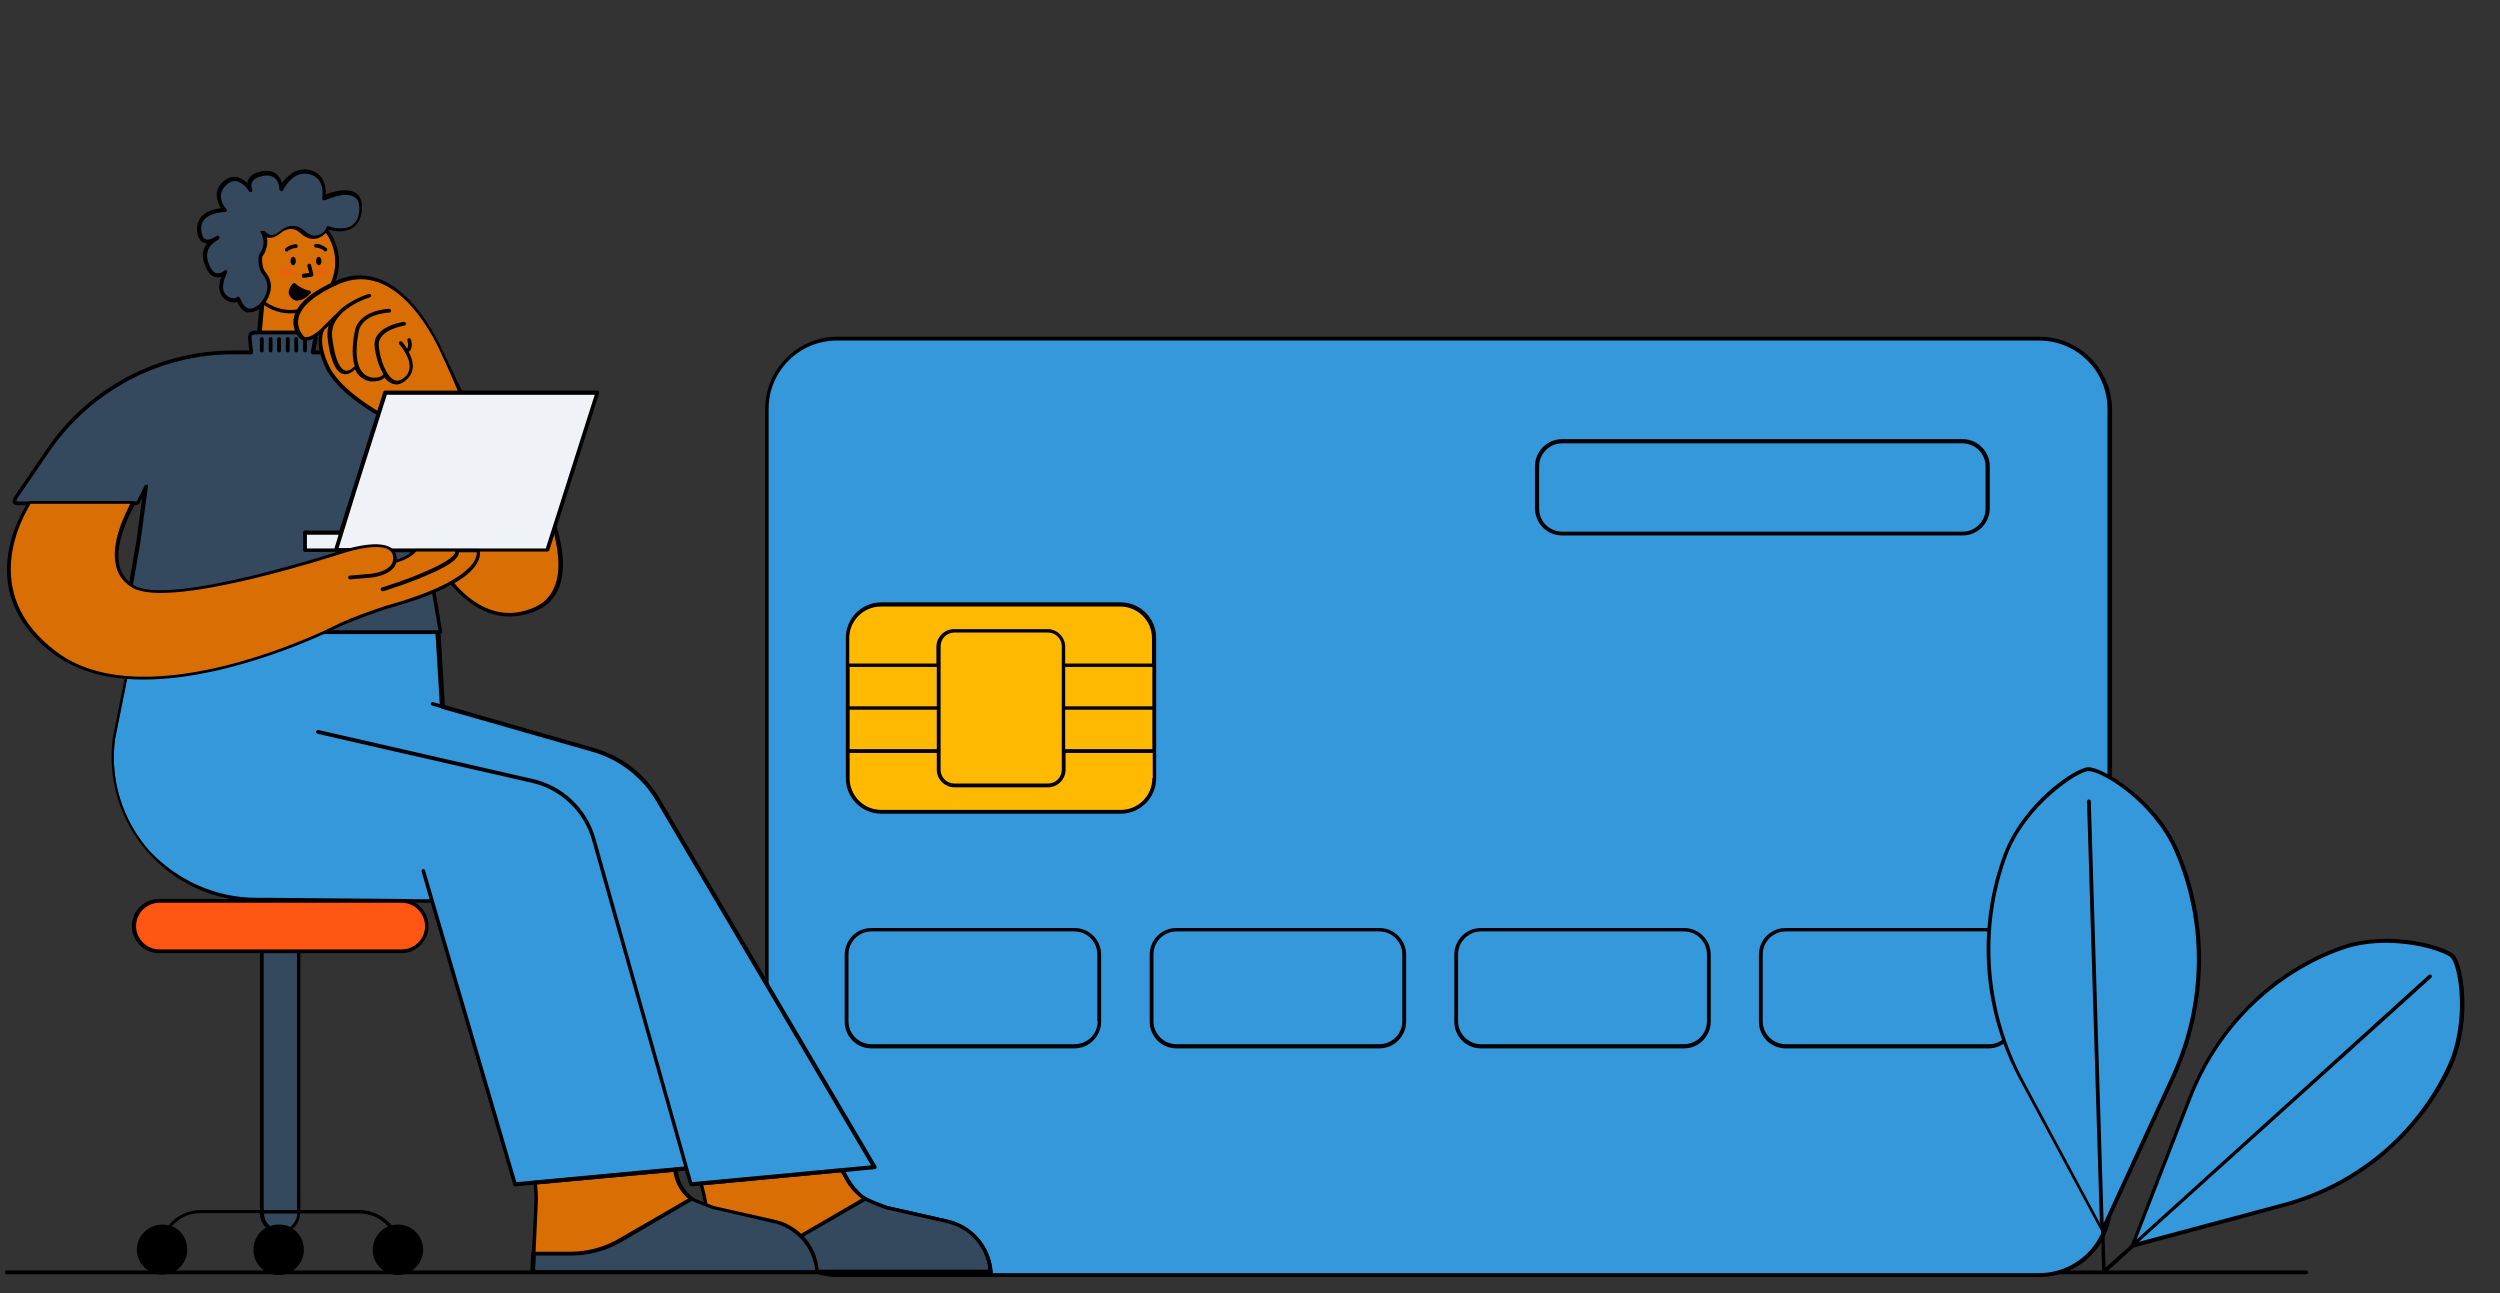
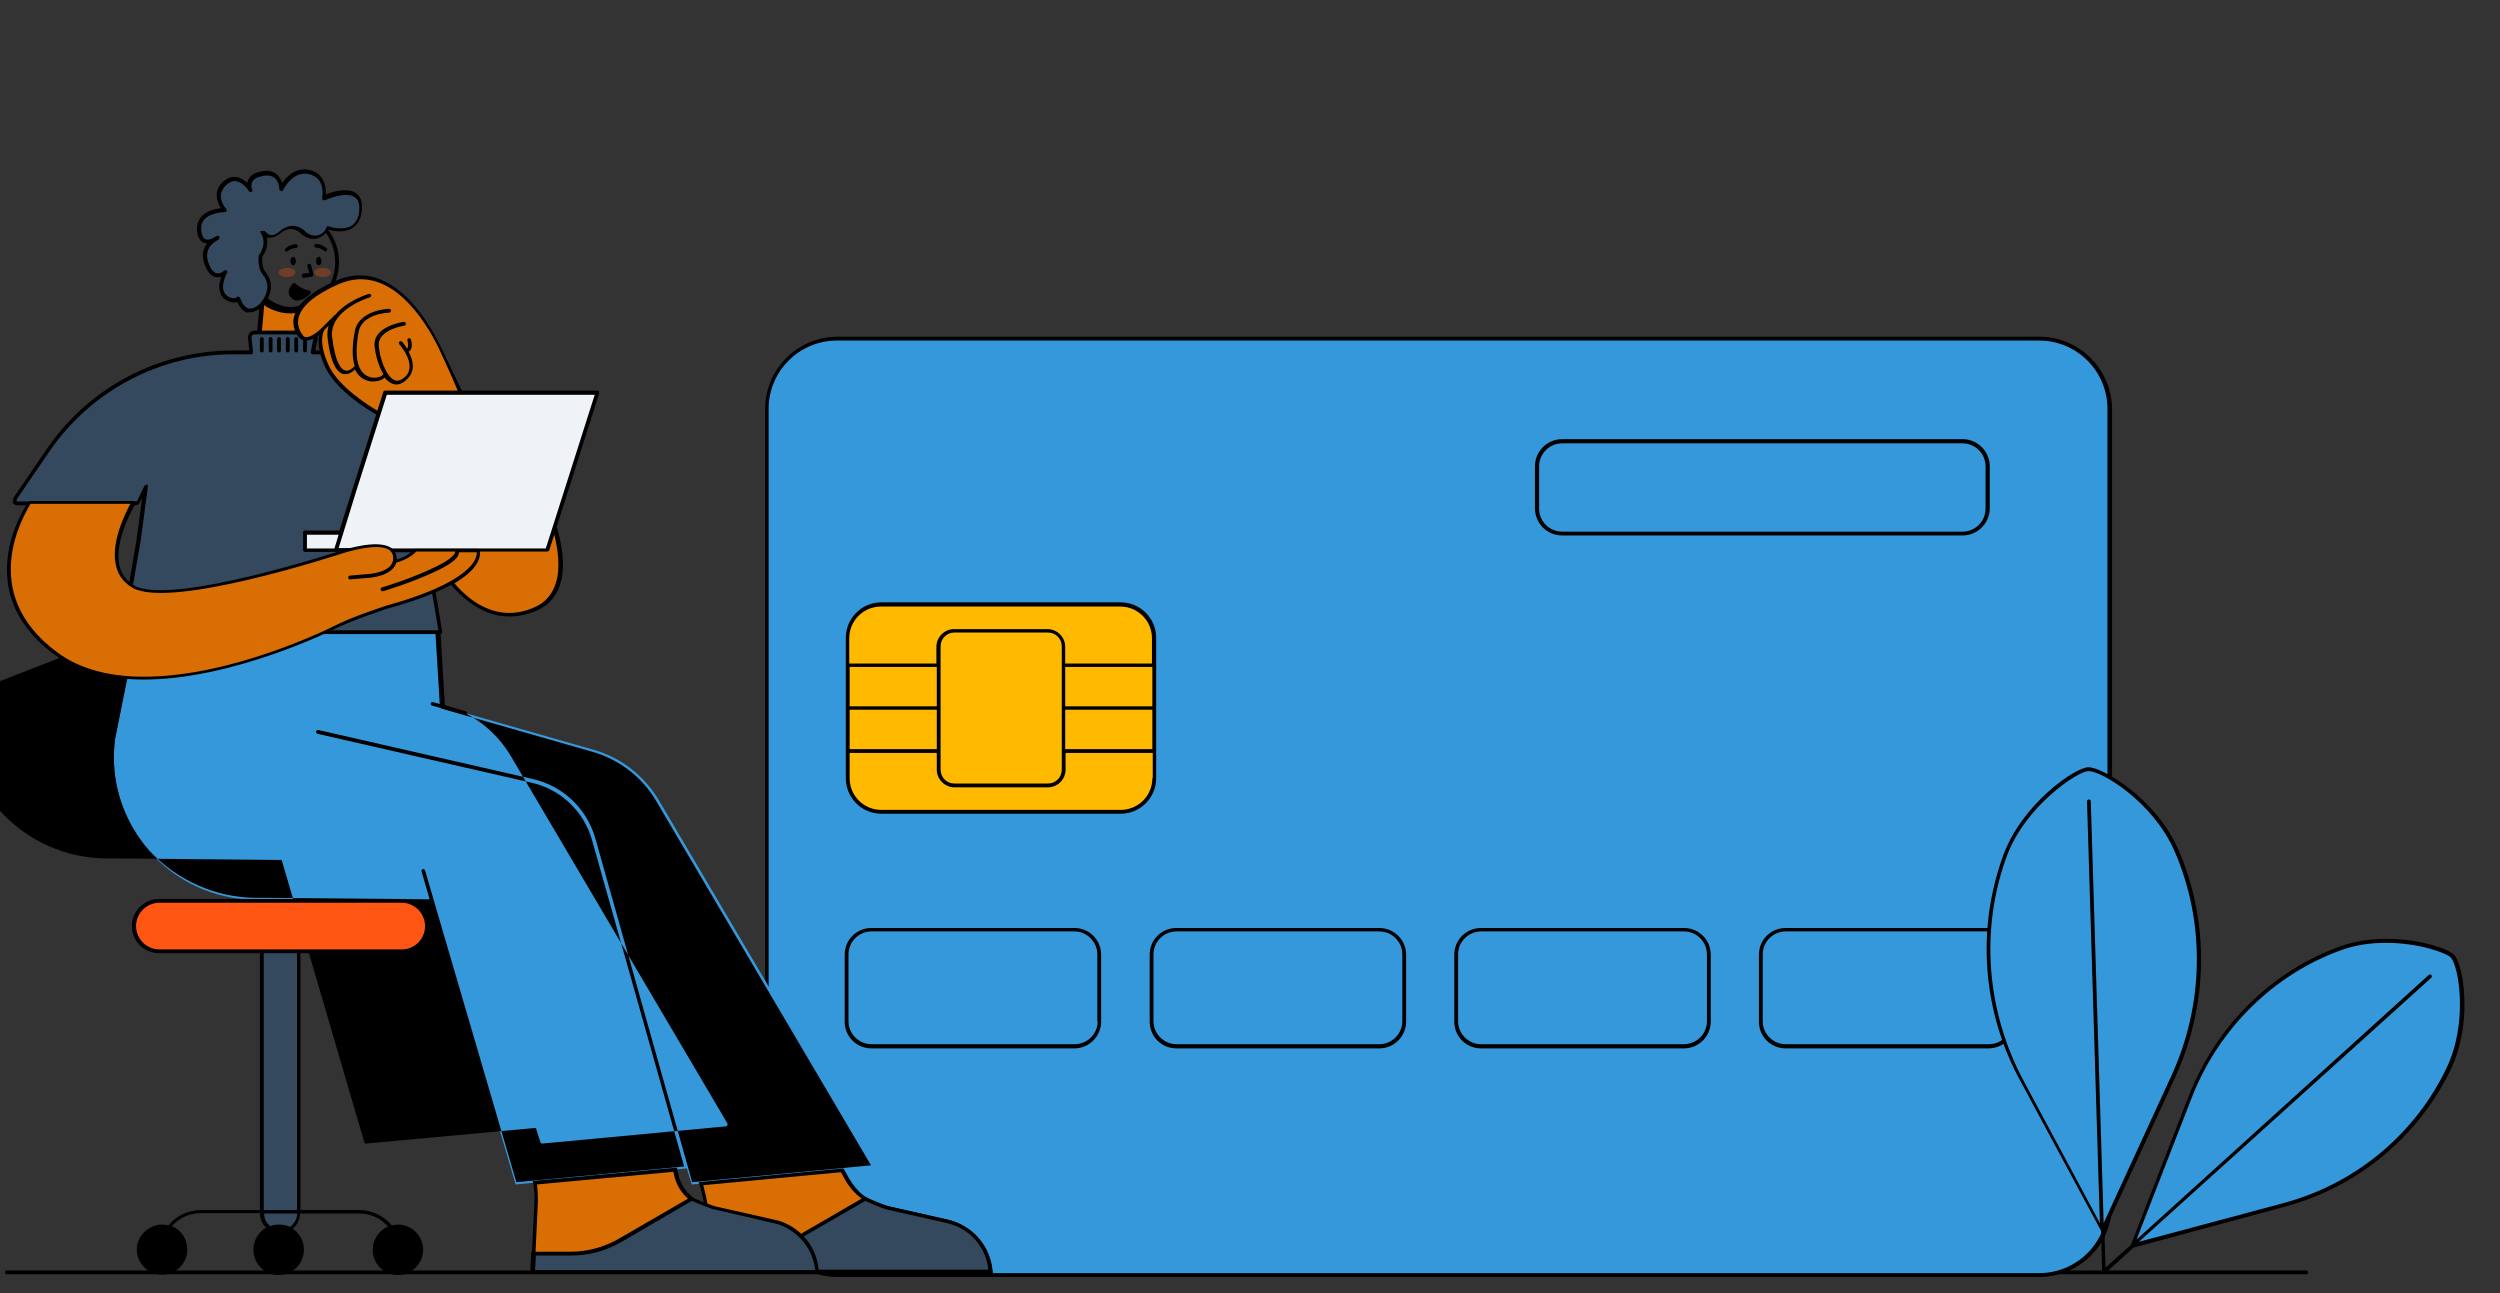
<svg xmlns="http://www.w3.org/2000/svg" version="1.1" id="Layer_1" x="0px" y="0px" viewBox="0 0 654.1 338.3" style="enable-background:new 0 0 654.1 338.3;" xml:space="preserve">
  <rect x="0" y="0" width="654.1" height="338.3" fill="#333333" stroke="none" />
  <style type="text/css">
	.st0{fill-rule:evenodd;clip-rule:evenodd;}
	.st1{fill-rule:evenodd;clip-rule:evenodd;fill:#3498DB;}
	.st2{fill-rule:evenodd;clip-rule:evenodd;fill:#FFBA00;}
	.st3{fill-rule:evenodd;clip-rule:evenodd;fill:#D96E05;}
	.st4{fill-rule:evenodd;clip-rule:evenodd;fill:#34495E;}
	.st5{fill-rule:evenodd;clip-rule:evenodd;fill:#FF5613;}
	.st6{opacity:0.3;fill-rule:evenodd;clip-rule:evenodd;fill:#FF5613;enable-background:new    ;}
	.st7{fill-rule:evenodd;clip-rule:evenodd;fill:#EFF2F7;}
</style>
  <g id="Master_x2F_Scenes_x2F_Payment">
    <path id="Floor" class="st0" d="M603.4,333.4H1.8c-0.3,0-0.5-0.2-0.5-0.5s0.2-0.5,0.5-0.5h601.6c0.3,0,0.5,0.2,0.5,0.5   S603.7,333.4,603.4,333.4" />
    <g id="Payment" transform="translate(281, 228) scale(1 1)">
      <g id="Payment_x2F_Credit_Card">
        <g id="Credit-Card" transform="translate(100, 115)">
          <path class="st1" d="M152.6-9.4h-314.5c-10.2,0-18.4-8.2-18.4-18.4v-208.2c0-10.2,8.2-18.4,18.4-18.4h314.5      c10.2,0,18.4,8.2,18.4,18.4v208.2C171-17.6,162.7-9.4,152.6-9.4" />
          <path id="Fill-3" class="st2" d="M-87.8-130.6h-62.6c-4.9,0-8.8-3.9-8.8-8.8v-36.7c0-4.9,3.9-8.8,8.8-8.8h62.6      c4.9,0,8.8,3.9,8.8,8.8v36.7C-79-134.5-83-130.6-87.8-130.6" />
          <path id="Fill-5" class="st0" d="M-79.5-169.4h-22.8v-4.4c0-2.5-2.1-4.6-4.6-4.6h-24.5c-2.5,0-4.6,2.1-4.6,4.6v4.4h-22.8v-6.6      c0-4.6,3.7-8.3,8.3-8.3h62.6c4.6,0,8.3,3.7,8.3,8.3V-169.4z M-102.3-158.2h22.8v-10.3h-22.8V-158.2z M-102.3-147h22.8v-10.3      h-22.8V-147z M-134.9-141.6v-32.3c0-2,1.6-3.6,3.6-3.6h24.5c2,0,3.6,1.6,3.6,3.6v32.3c0,2-1.6,3.6-3.6,3.6h-24.5      C-133.3-138-134.9-139.6-134.9-141.6L-134.9-141.6z M-79.5-139.4c0,4.6-3.7,8.3-8.3,8.3h-62.6c-4.6,0-8.3-3.7-8.3-8.3v-6.6h22.8      v4.4c0,2.5,2.1,4.6,4.6,4.6h24.5c2.5,0,4.6-2.1,4.6-4.6v-4.4h22.8V-139.4z M-158.7-147h22.8v-10.3h-22.8V-147z M-158.7-158.2      h22.8v-10.3h-22.8V-158.2z M-78.5-176.1c0-5.2-4.2-9.3-9.3-9.3h-62.6c-5.2,0-9.3,4.2-9.3,9.3v36.7c0,5.2,4.2,9.3,9.3,9.3h62.6      c5.2,0,9.3-4.2,9.3-9.3V-176.1z M145.4-75.8c0,3.3-2.7,6-6,6H86.2c-3.3,0-6-2.7-6-6v-17.5c0-3.3,2.7-6,6-6h53.1c3.3,0,6,2.7,6,6      V-75.8z M139.3-100.2H86.2c-3.9,0-7,3.1-7,7v17.5c0,3.9,3.1,7,7,7h53.1c3.9,0,7-3.2,7-7v-17.5      C146.4-97.1,143.2-100.2,139.3-100.2L139.3-100.2z M65.6-75.8c0,3.3-2.7,6-6,6H6.5c-3.3,0-6-2.7-6-6v-17.5c0-3.3,2.7-6,6-6h53.1      c3.3,0,6,2.7,6,6V-75.8z M59.6-100.2H6.5c-3.9,0-7,3.1-7,7v17.5c0,3.9,3.1,7,7,7h53.1c3.9,0,7-3.2,7-7v-17.5      C66.6-97.1,63.5-100.2,59.6-100.2L59.6-100.2z M-14.1-75.8c0,3.3-2.7,6-6,6h-53.1c-3.3,0-6-2.7-6-6v-17.5c0-3.3,2.7-6,6-6h53.1      c3.3,0,6,2.7,6,6V-75.8z M-20.1-100.2h-53.1c-3.9,0-7,3.1-7,7v17.5c0,3.9,3.1,7,7,7h53.1c3.9,0,7-3.2,7-7v-17.5      C-13.1-97.1-16.3-100.2-20.1-100.2L-20.1-100.2z M-93.8-75.8c0,3.3-2.7,6-6,6H-153c-3.3,0-6-2.7-6-6v-17.5c0-3.3,2.7-6,6-6h53.1      c3.3,0,6,2.7,6,6V-75.8z M-99.9-100.2H-153c-3.9,0-7,3.1-7,7v17.5c0,3.9,3.1,7,7,7h53.1c3.9,0,7-3.2,7-7v-17.5      C-92.9-97.1-96-100.2-99.9-100.2L-99.9-100.2z M21.7-221c0-3.3,2.7-6,6-6h104.8c3.3,0,6,2.7,6,6v11.1c0,3.3-2.7,6-6,6H27.7      c-3.3,0-6-2.7-6-6V-221z M27.7-202.9h104.8c3.9,0,7.1-3.2,7.1-7.1V-221c0-3.9-3.2-7.1-7.1-7.1H27.7c-3.9,0-7.1,3.2-7.1,7.1v11.1      C20.7-206,23.8-202.9,27.7-202.9L27.7-202.9z M170.4-27.8c0,9.9-8,17.9-17.9,17.9h-314.5c-9.9,0-17.9-8-17.9-17.9v-208.2      c0-9.9,8-17.9,17.9-17.9h314.5c9.9,0,17.9,8,17.9,17.9V-27.8z M152.6-254.9h-314.5c-10.4,0-18.9,8.5-18.9,18.9v208.2      c0,10.4,8.5,18.9,18.9,18.9h314.5c10.5,0,19-8.5,19-18.9v-208.2C171.5-246.4,163-254.9,152.6-254.9L152.6-254.9z" />
        </g>
      </g>
    </g>
    <g id="Plant" transform="translate(725.5, 404.5) scale(-1, 1) translate(-725.5, -404.5) translate(584, 220) scale(0.99 1.003)">
      <g id="Plant_x2F_Small_Leaves">
        <g id="Small-Leaves" transform="translate(41, 235.001)">
          <path id="Fill-1" class="st1" d="M216.2-207c-12.8-4.6-27.7,0.1-29.5,2.2c-2.2,2.4-4.8,17.4,1.2,29.6      c8.6,17.5,24.5,30.2,43.3,35.3l40.2,10.7L256.1-168C249-186.1,234.5-200.5,216.2-207 M304.9-231.2c-5-13.5-18.9-22.4-21.9-22.5      c-3.5-0.1-17.4,7.9-23.3,21.1c-8.4,18.9-7.9,40.6,0.9,59.3l18.7,40l21.1-38.8C310.2-190.2,312.1-211.8,304.9-231.2" />
          <path id="Fill-3_1_" class="st0" d="M279.8-135.3l3.4-110c0-0.3-0.2-0.5-0.5-0.5h0c-0.3,0-0.5,0.2-0.5,0.5l-3.4,110L261-173.5      c-8.8-18.8-9.1-40.3-0.9-58.9c5.7-12.8,19.2-20.8,22.7-20.8c0,0,0,0,0.1,0c2.7,0.1,16.5,8.9,21.5,22.2      c7.1,19.1,5.4,40.5-4.5,58.7L279.8-135.3z M231.3-140.5c-18.9-5-34.6-17.8-43-35c-5.9-11.9-3.4-26.6-1.3-29      c1.2-1.3,8.6-3.9,17.2-3.9c3.8,0,7.9,0.5,11.8,1.9c18,6.4,32.5,20.6,39.6,38.7l14.5,36.8L192.9-200c-0.2-0.2-0.5-0.2-0.7,0      c-0.2,0.2-0.2,0.5,0,0.7l77.3,68.9L231.3-140.5z M305.3-231.3c-5-13.4-18.9-22.8-22.4-22.9c0,0,0,0-0.1,0      c-3.7,0-17.8,8.2-23.7,21.4c-8.4,18.9-8,40.6,0.9,59.7l18.6,39.9l-0.3,9.5l-6.7-5.9l-15.2-38.6c-7.3-18.5-21.9-32.8-40.2-39.3      c-12.7-4.5-27.9-0.1-30.1,2.3c-2.5,2.9-4.9,18,1.1,30.1c8.6,17.4,24.5,30.4,43.6,35.5l40.1,10.7l7.5,6.7c0,0,0,0,0.1,0      c0,0,0,0,0.1,0c0,0,0.1,0,0.1,0c0,0,0,0,0.1,0h0c0.1,0,0.1,0,0.2,0c0,0,0,0,0,0c0,0,0.1-0.1,0.1-0.1c0,0,0,0,0,0c0,0,0,0,0-0.1      c0,0,0-0.1,0.1-0.1c0,0,0-0.1,0-0.1c0,0,0,0,0-0.1l0.3-10.6l21.1-38.7C310.9-190.3,312.5-212,305.3-231.3L305.3-231.3z" />
        </g>
      </g>
    </g>
    <g id="Master_x2F_Character_x2F_Sitting_1_" transform="translate(270.402, 355) scale(-1, 1) translate(-270.402, -355) translate(70.402, 123) scale(1 1)">
      <g id="Master_x2F_Character_x2F_Sitting">
        <g id="Lower_Body_Sitting" transform="translate(17, 227) scale(1 1)">
          <g id="Lower_Body_Sitting_x2F_Office_Chair">
            <g id="Office-Chair" transform="translate(12, 69)">
              <path id="Pants" class="st1" d="M405.7-254.4h-79l-1.2,20.3l-39.5,11.3c-7.1,2-13.2,6.8-17,13.2l-56.6,96l48,4.5l1.3-4.2        l44.8,4.2l21.7-74.1l43.2-0.4h2.9c22.5,0,39.9-19.8,37-42.1L405.7-254.4z" />
              <path id="Skin" class="st3" d="M301.5-109.6l-36.7-3.4l-0.3,1.4c-0.6,2.5-2,4.7-4,6.2c-1.1,0.9-2.4,1.5-3.8,1.9        c0.3-2,0.7-4,1.3-5.9l-36.9-3.5l-1.3,2.4c-1,1.8-2.3,3.3-3.9,4.6v0c-1.7,1.3-3.7,2.3-5.8,2.7l-16.3,3.7        c-6.3,1.4-10.9,6.8-11.4,13.2H302l-0.8-17.7C301.1-105.8,301.2-107.7,301.5-109.6" />
              <path id="Fill-5_1_" class="st0" d="M182.8-86.7h118.7l-0.8-17.2c-0.1-1.7,0-3.5,0.2-5.2l-35.7-3.3l-0.2,1        c-0.6,2.6-2.1,4.9-4.2,6.5c-1.2,0.9-2.5,1.6-4,2l-0.7,0.2l0.1-0.8c0.3-1.8,0.7-3.6,1.2-5.4l-36-3.4l-1.2,2.1        c-1,1.8-2.4,3.4-4.1,4.7c-1.8,1.4-3.9,2.3-6,2.8L193.7-99C187.8-97.6,183.4-92.8,182.8-86.7L182.8-86.7z M302.5-85.7H181.7        l0-0.5c0.5-6.7,5.2-12.2,11.8-13.7l16.3-3.7c2-0.5,4-1.4,5.6-2.6c1.6-1.2,2.8-2.7,3.8-4.4l1.5-2.7l37.9,3.6l-0.2,0.6        c-0.5,1.6-0.9,3.3-1.2,5c1.1-0.4,2-0.9,2.9-1.6c1.9-1.5,3.3-3.6,3.8-5.9l0.4-1.9l37.7,3.5l-0.1,0.5c-0.3,1.8-0.4,3.7-0.3,5.5        L302.5-85.7z" />
              <path id="Fill-7" class="st0" d="M319.7-231.9c-0.2,0-0.4-0.1-0.5-0.4c-0.1-0.3,0.1-0.5,0.3-0.6l8.6-2.4        c0.3-0.1,0.5,0.1,0.6,0.3c0.1,0.3-0.1,0.5-0.3,0.6l-8.6,2.4C319.8-231.9,319.7-231.9,319.7-231.9" />
-               <path id="Fill-9" class="st0" d="M374.4-184.1h-2.9l-42.5,0.4l2.1-7.3c0.1-0.3-0.1-0.5-0.3-0.6c-0.3-0.1-0.5,0.1-0.6,0.3        l-4,13.7c0,0,0,0,0,0l-19.9,67.9l-43.9-4.1l24.1-85.4c2.1-7.5,8.2-13.3,15.8-15l56-12.8c0.3-0.1,0.4-0.3,0.4-0.6        c-0.1-0.3-0.3-0.4-0.6-0.4l-56,12.8c-8,1.8-14.3,7.8-16.5,15.7l-25.3,89.8l-46.8-4.4l56.2-95.3c3.7-6.3,9.7-10.9,16.7-12.9        l39.5-11.3c0.2-0.1,0.3-0.2,0.4-0.4l1.2-19.8h78.1l5.7,28.2c1.4,10.5-1.9,21.1-8.9,29.1C395.1-188.7,385-184.1,374.4-184.1z         M406.2-254.5c0-0.2-0.2-0.4-0.5-0.4h-79c-0.3,0-0.5,0.2-0.5,0.5l-1.2,19.9L286-223.3c-7.3,2.1-13.4,6.8-17.3,13.4l-56.6,96        c-0.1,0.1-0.1,0.3,0,0.5c0.1,0.2,0.2,0.3,0.4,0.3l48,4.5c0,0,0,0,0,0c0,0,0,0,0,0c0,0,0,0,0,0c0.1,0,0.2,0,0.3-0.1        c0,0,0,0,0,0c0.1-0.1,0.1-0.1,0.2-0.2l1.2-3.8l44.4,4.1c0,0,0,0,0,0c0.2,0,0.4-0.1,0.5-0.4l21.6-73.8l42.8-0.4h2.9        c10.9,0,21.2-4.7,28.4-12.9c7.2-8.2,10.5-19,9.1-29.8L406.2-254.5z" />
+               <path id="Fill-9" class="st0" d="M374.4-184.1h-2.9l-42.5,0.4l2.1-7.3c0.1-0.3-0.1-0.5-0.3-0.6c-0.3-0.1-0.5,0.1-0.6,0.3        l-4,13.7c0,0,0,0,0,0l-19.9,67.9l-43.9-4.1l24.1-85.4c2.1-7.5,8.2-13.3,15.8-15l56-12.8c0.3-0.1,0.4-0.3,0.4-0.6        c-0.1-0.3-0.3-0.4-0.6-0.4l-56,12.8c-8,1.8-14.3,7.8-16.5,15.7l-25.3,89.8l-46.8-4.4l56.2-95.3c3.7-6.3,9.7-10.9,16.7-12.9        l39.5-11.3c0.2-0.1,0.3-0.2,0.4-0.4l1.2-19.8h78.1l5.7,28.2c1.4,10.5-1.9,21.1-8.9,29.1C395.1-188.7,385-184.1,374.4-184.1z         M406.2-254.5c0-0.2-0.2-0.4-0.5-0.4h-79c-0.3,0-0.5,0.2-0.5,0.5l-1.2,19.9c-7.3,2.1-13.4,6.8-17.3,13.4l-56.6,96        c-0.1,0.1-0.1,0.3,0,0.5c0.1,0.2,0.2,0.3,0.4,0.3l48,4.5c0,0,0,0,0,0c0,0,0,0,0,0c0,0,0,0,0,0c0.1,0,0.2,0,0.3-0.1        c0,0,0,0,0,0c0.1-0.1,0.1-0.1,0.2-0.2l1.2-3.8l44.4,4.1c0,0,0,0,0,0c0.2,0,0.4-0.1,0.5-0.4l21.6-73.8l42.8-0.4h2.9        c10.9,0,21.2-4.7,28.4-12.9c7.2-8.2,10.5-19,9.1-29.8L406.2-254.5z" />
              <path id="Shoes" class="st4" d="M301.8-91H292c-4.5,0-8.9-1.2-12.8-3.5l-18.7-10.9c-2.3,1.1-6,2.4-6,2.4L239-99.5        c-2.8,0.6-5.2,2-7.1,3.9l-16.8-9.8c-2.3,1.1-6,2.4-6,2.4l-15.5,3.5c-6.3,1.4-10.9,6.8-11.4,13.2h45.4v0v0H302L301.8-91z" />
              <path id="Combined-Shape" class="st0" d="M260.5-105.9l19,11c3.8,2.2,8.2,3.4,12.6,3.4h10.3l0.3,5.8H181.7l0-0.5        c0.5-6.7,5.2-12.2,11.8-13.7l15.5-3.5c0,0,3.6-1.3,5.9-2.4l0.2-0.1l16.7,9.7c1.8-1.7,4.1-3,6.6-3.6c0,0,0.1,0,0.1,0        c0.1,0,0.3-0.1,0.4-0.1l15.5-3.5c0,0,2.4-0.8,4.5-1.7c0.5-0.2,1-0.4,1.4-0.6L260.5-105.9z M215-104.8        c-2.3,1.1-5.6,2.3-5.8,2.3L193.7-99c-5.9,1.3-10.3,6.2-10.9,12.2l44.4,0c0.3-3.3,1.7-6.4,3.9-8.7L215-104.8z M260.4-104.8        c-0.1,0-0.2,0.1-0.3,0.1c-0.9,0.4-1.8,0.8-2.7,1.1c-0.1,0-0.2,0.1-0.2,0.1c-0.3,0.1-0.5,0.2-0.8,0.3c-0.4,0.1-0.7,0.3-1,0.4        c0,0,0,0-0.1,0c-0.2,0.1-0.4,0.2-0.6,0.2c0,0,0,0,0,0c-0.1,0-0.1,0-0.1,0L239.1-99l-0.4,0.1c0,0,0,0-0.1,0        c-2.4,0.6-4.6,1.9-6.4,3.7l-0.3,0.3l0,0c-2.1,2.2-3.4,5-3.8,8.2l73.3,0l-0.2-3.8H292c-4.6,0-9.1-1.2-13.1-3.5L260.4-104.8z" />
              <path id="Fill-17" class="st5" d="M399.7-170.1h-63.4c-3.6,0-6.6-2.9-6.6-6.6s2.9-6.6,6.6-6.6h63.4c3.6,0,6.6,2.9,6.6,6.6        S403.4-170.1,399.7-170.1" />
              <path id="Fill-19" class="st4" d="M368-96.7L368-96.7c-2.7,0-4.8-2.2-4.8-4.8v-68.6h9.6v68.6C372.8-98.9,370.7-96.7,368-96.7" />
              <path id="Fill-21" class="st0" d="M370.7-98.2c-0.7-0.3-1.5-0.4-2.4-0.4c-1,0-2,0.2-2.8,0.6c-1.1-0.8-1.8-2.1-1.9-3.5h8.7        C372.3-100.1,371.7-99,370.7-98.2L370.7-98.2z M363.7-102.4h8.7v-67.2h-8.7V-102.4z M330.2-176.7c0-3.3,2.7-6.1,6.1-6.1h63.4        c3.3,0,6.1,2.7,6.1,6.1c0,3.3-2.7,6.1-6.1,6.1h-63.4C332.9-170.6,330.2-173.3,330.2-176.7L330.2-176.7z M398.9-98.6        c-0.6,0-1.1,0.1-1.6,0.2c-2-2.5-5.1-4-8.5-4h-15.4v-67.2h26.4c3.9,0,7.1-3.2,7.1-7.1s-3.2-7.1-7.1-7.1h-63.4        c-3.9,0-7.1,3.2-7.1,7.1s3.2,7.1,7.1,7.1h26.4v67.2h-15.4c-3.4,0-6.5,1.6-8.5,4c-0.5-0.1-1.1-0.2-1.6-0.2        c-3.7,0-6.6,3-6.6,6.6s3,6.6,6.6,6.6c3.7,0,6.6-3,6.6-6.6c0-2.7-1.7-5.1-4-6.1c1.8-2.1,4.5-3.4,7.5-3.4h15.5        c0,1.6,0.8,3,1.9,4c-1.8,1.2-2.9,3.2-2.9,5.5c0,3.7,3,6.6,6.6,6.6c3.7,0,6.6-3,6.6-6.6c0-2.5-1.3-4.6-3.3-5.8        c1-1,1.6-2.3,1.6-3.8h15.5c3,0,5.7,1.3,7.5,3.4c-2.4,1-4,3.4-4,6.1c0,3.7,3,6.6,6.6,6.6c3.7,0,6.6-3,6.6-6.6        S402.5-98.6,398.9-98.6L398.9-98.6z" />
            </g>
          </g>
        </g>
        <g id="Head" transform="translate(193, 182) scale(1 1)">
          <g id="Head_x2F_Embarrassed">
            <path id="Path-2" class="st3" d="M194.2-211.2c2.4-1.7,3.3-6.1,2.9-13.2c3.7,1.9,7.6,1.3,11.7-2l1.4,15.1       c-2.8,3.6-5.7,5.2-8.7,4.8C198.6-206.8,196.1-208.4,194.2-211.2z" />
            <path id="Path-2-Copy" d="M208.5-227.8c-3.9,3.3-7.6,4-11.2,2c-0.3-0.2-0.7,0.1-0.7,0.6c0.4,7.2-0.5,11.6-2.7,13.3       c-0.2,0.2-0.3,0.6-0.1,0.8c2,3,4.6,4.8,7.7,5.1c3.1,0.4,6.2-1.4,9.1-5.2c0.1-0.1,0.1-0.3,0.1-0.4l-1.4-15.7       C209.2-227.8,208.8-228,208.5-227.8z M208.2-225.9l1.3,14.3l0.1-0.2c-2.7,3.6-5.5,5.1-8.3,4.8l-0.3,0c-2.5-0.4-4.5-1.7-6.2-4       l-0.1-0.2l0.1-0.1c2-2,2.9-6,2.7-12.2l0-0.6l0.1,0.1c3.3,1.4,6.8,0.8,10.4-1.8L208.2-225.9z" />
            <g id="Embarrassed" transform="translate(7, 5)">
-               <path id="Skin_1_" class="st3" d="M194.4-228.5c-6.7,0-12.2-5.8-12.2-13c0-7.2,5.5-13,12.2-13c6.7,0,12.2,5.8,12.2,13        C206.6-234.3,201.1-228.5,194.4-228.5z" />
              <path id="Fill-3_2_" class="st0" d="M194.4-253.9c-6.5,0-11.7,5.6-11.7,12.5c0,6.9,5.3,12.5,11.7,12.5        c6.5,0,11.7-5.6,11.7-12.5C206.1-248.3,200.9-253.9,194.4-253.9 M194.4-228c-7,0-12.7-6-12.7-13.4s5.7-13.4,12.7-13.4        c7,0,12.7,6,12.7,13.4S201.4-228,194.4-228" />
              <path id="Fill-9_1_" class="st0" d="M191-237.3C191-237.3,190.9-237.3,191-237.3l-2.1-0.3c-0.1,0-0.3-0.1-0.4-0.2        c-0.1-0.1-0.1-0.3-0.1-0.4l0.6-2.4c0.1-0.3,0.3-0.4,0.6-0.4c0.3,0.1,0.4,0.3,0.4,0.6l-0.5,1.8l1.5,0.2c0.3,0,0.5,0.3,0.4,0.6        C191.4-237.5,191.2-237.3,191-237.3" />
              <path id="Fill-11" class="st0" d="M194.4-241.7c0,0.6-0.3,1.1-0.7,1.1c-0.4,0-0.7-0.5-0.7-1.1s0.3-1.1,0.7-1.1        C194.1-242.8,194.4-242.3,194.4-241.7" />
              <path id="Fill-13" class="st0" d="M187.7-241.7c0,0.6-0.3,1.1-0.7,1.1s-0.7-0.5-0.7-1.1s0.3-1.1,0.7-1.1        S187.7-242.3,187.7-241.7" />
              <path id="Fill-15" class="st0" d="M195.4-244.2c-0.1,0-0.2,0-0.3-0.1c-1-0.8-2-0.8-2.1-0.8c-0.3,0-0.5-0.2-0.5-0.5        c0-0.3,0.2-0.5,0.5-0.5c0.1,0,1.5,0,2.7,1.1c0.2,0.2,0.2,0.5,0.1,0.7C195.7-244.2,195.6-244.2,195.4-244.2" />
              <path id="Fill-17_1_" class="st0" d="M185.3-244.2c-0.1,0-0.3-0.1-0.4-0.2c-0.2-0.2-0.2-0.5,0.1-0.7c1.3-1.1,2.7-1.1,2.7-1.1        c0.3,0,0.5,0.2,0.5,0.5c0,0.3-0.2,0.5-0.5,0.5c0,0,0,0,0,0c-0.1,0-1.1,0-2.1,0.8C185.6-244.2,185.5-244.2,185.3-244.2" />
              <path id="Fill-19_1_" class="st0" d="M193.5-235.5c-1.9,1.8-3.9,2-3.9,2s2.9,3.2,4.6,0.6C194.9-234,193.5-235.5,193.5-235.5" />
              <path id="Fill-21_1_" class="st0" d="M190.6-233.3c0.6,0.4,1.3,0.9,2,0.8c0.5,0,0.9-0.3,1.2-0.8c0.3-0.4-0.1-1.1-0.4-1.6        C192.3-234,191.3-233.5,190.6-233.3 M192.5-231.4c-1.7,0-3.2-1.7-3.3-1.8c-0.1-0.1-0.2-0.3-0.1-0.5c0.1-0.2,0.2-0.3,0.4-0.3        c0,0,1.8-0.2,3.6-1.8c0.2-0.2,0.5-0.2,0.7,0c0.1,0.1,1.7,1.8,0.8,3.2c-0.5,0.8-1.2,1.2-1.9,1.3        C192.6-231.4,192.6-231.4,192.5-231.4" />
              <path id="Combined-Shape_1_" class="st6" d="M195.3-239.9c1.2,0,2.2,0.5,2.2,1.2s-1,1.2-2.2,1.2c-1.2,0-2.2-0.5-2.2-1.2        S194-239.9,195.3-239.9z M186-239.9c1.2,0,2.2,0.5,2.2,1.2s-1,1.2-2.2,1.2s-2.2-0.5-2.2-1.2S184.8-239.9,186-239.9z" />
            </g>
          </g>
        </g>
        <g id="Hair_1_" transform="translate(144, 149) scale(1 1)">
          <g id="Hair_x2F_Short_Curly">
            <g id="Short-Curly" transform="translate(50, 27)">
              <path id="Hair" class="st4" d="M207.8-238.4c0,0-1.7,2.5-4.5,0c0,0-3-2.8-5.9,0c-2.9,2.8-6.2,0.7-6.5-1.2c0,0-8.2,2.9-8.7-4.8        c-0.5-7.7,9.7-3,9.7-3s-1.2-5.6,3.6-6.8c4.8-1.2,7.5,4.3,7.5,4.3s0-4.8,4.8-4c4.8,0.8,3.3,4.2,3.3,4.2s3.1-5,6.6-1.7        c3.5,3.3,0,7,0,7s7.6,0,6.6,5.8c-0.7,4.5-4.7,1.5-4.7,1.5c-0.1,0.3,4.8,1.8,2.7,7.2c-1.8,4.6-4.8,1.8-4.8,1.8s2.9,5.2-0.7,7        c0,0-1.8,1-2.7,0c0,0-1.6,5.6-5.9,1.9c0,0-4.3-4.2-0.9-8.4c0,0,1.3-1.2,1-4.5C208.3-232,205.6-235.1,207.8-238.4" />
              <path id="Fill-3_3_" class="st0" d="M208.2-238.1c-1.9,2.9,0.4,5.7,0.4,5.8c0.1,0.1,0.1,0.2,0.1,0.3c0.4,3.5-1.1,4.8-1.1,4.9        c-3,3.8,0.8,7.5,0.9,7.7c1.1,0.9,2.1,1.3,2.9,1.1c1.5-0.4,2.1-2.7,2.2-2.7c0.1-0.2,0.2-0.3,0.4-0.4c0.2,0,0.4,0,0.5,0.2        c0.5,0.5,1.7,0.1,2-0.1c0.7-0.4,1.2-0.9,1.4-1.6c0.6-2-0.9-4.7-0.9-4.7c-0.1-0.2-0.1-0.5,0.1-0.6c0.2-0.2,0.5-0.1,0.6,0        c0,0,1,0.9,2,0.7c0.8-0.2,1.5-1,2-2.3c1.6-4-1-5.6-2.1-6.3c-0.4-0.2-0.7-0.4-0.6-0.8c0-0.2,0.2-0.3,0.3-0.4        c0.2-0.1,0.3,0,0.5,0.1c0.5,0.3,1.9,1.2,2.8,0.8c0.6-0.2,0.9-0.9,1.1-1.9c0.2-1.3,0-2.4-0.7-3.2c-1.7-2-5.4-2-5.4-2        c-0.2,0-0.4-0.1-0.5-0.3c-0.1-0.2,0-0.4,0.1-0.5c0.1-0.1,3.1-3.4,0-6.3c-0.8-0.7-1.6-1.1-2.5-1c-1.9,0.2-3.4,2.5-3.4,2.6        c-0.1,0.2-0.4,0.3-0.7,0.2c-0.2-0.1-0.3-0.4-0.2-0.6c0,0,0.5-1,0-2c-0.4-0.8-1.4-1.3-2.9-1.6c-1.3-0.2-2.3,0-3,0.6        c-1.2,1-1.2,2.9-1.2,2.9c0,0.2-0.2,0.4-0.4,0.5c-0.2,0.1-0.5-0.1-0.6-0.3c-0.1-0.2-2.5-5.2-6.9-4.1c-4.3,1.1-3.3,6-3.3,6.2        c0,0.2,0,0.4-0.2,0.5c-0.1,0.1-0.4,0.1-0.5,0.1c-0.1,0-5.4-2.5-7.8-0.8c-0.9,0.6-1.3,1.7-1.2,3.3c0.1,2,0.8,3.3,1.9,4.1        c2.3,1.5,6,0.3,6.1,0.2c0.1,0,0.3,0,0.4,0c0.1,0.1,0.2,0.2,0.2,0.3c0.1,0.7,0.9,1.6,2,2c1.2,0.4,2.5,0,3.6-1        c2.6-2.5,5.4-1.1,6.6,0c0.8,0.7,1.6,1.1,2.3,1c0.9-0.1,1.4-0.9,1.5-0.9c0.2-0.2,0.5-0.3,0.7-0.1        C208.3-238.7,208.4-238.4,208.2-238.1L208.2-238.1C208.2-238.1,208.2-238.1,208.2-238.1L208.2-238.1        C208.2-238.1,208.2-238.1,208.2-238.1L208.2-238.1C208.2-238.1,208.2-238.1,208.2-238.1L208.2-238.1        C208.2-238.1,208.2-238.1,208.2-238.1L208.2-238.1C208.2-238.1,208.2-238.1,208.2-238.1L208.2-238.1        C208.2-238.1,208.2-238.1,208.2-238.1C208.2-238.1,208.2-238.1,208.2-238.1L208.2-238.1L208.2-238.1        C208.2-238.1,208.2-238.1,208.2-238.1C208.2-238.1,208.2-238.1,208.2-238.1 M210.9-217.3c-0.9,0-2-0.5-3-1.4        c-0.1-0.1-4.6-4.6-1-9.1c0.1-0.1,1.1-1.1,0.9-4c-0.4-0.5-1.8-2.7-1.2-5.1c-0.2,0.1-0.3,0.1-0.5,0.1c-1,0.1-2-0.3-3.1-1.2        c-0.1-0.1-2.7-2.4-5.2,0c-1.9,1.8-3.7,1.6-4.6,1.3c-1.2-0.4-2.2-1.3-2.6-2.2c-1.2,0.3-4.2,1-6.5-0.5c-1.4-1-2.3-2.6-2.4-4.9        c-0.1-2,0.4-3.4,1.6-4.2c2.3-1.5,6.2-0.3,7.9,0.4c-0.2-2.2,0.5-5.5,4.1-6.4c3.7-0.9,6.2,1.8,7.3,3.4c0.2-0.7,0.6-1.6,1.4-2.3        c1-0.8,2.2-1.1,3.8-0.8c1.8,0.3,3,1,3.6,2.1c0.2,0.3,0.3,0.7,0.3,1c0.7-0.7,1.8-1.5,3-1.6c1.2-0.1,2.3,0.3,3.3,1.2        c1.1,1,1.7,2.2,1.7,3.5c0,1.4-0.6,2.7-1.1,3.5c1.4,0.1,3.8,0.6,5.2,2.3c0.9,1.1,1.2,2.4,1,4c-0.2,1.4-0.8,2.3-1.7,2.7        c-0.3,0.1-0.6,0.2-0.9,0.2c1,1.2,1.7,3.1,0.5,5.9c-0.7,1.7-1.6,2.7-2.7,2.9c-0.6,0.1-1.1,0.1-1.5-0.1c0.4,1.1,0.8,2.7,0.3,4.1        c-0.3,1-0.9,1.7-1.9,2.2c-0.1,0-1.5,0.8-2.6,0.3c-0.4,0.9-1.2,2.4-2.6,2.8C211.5-217.4,211.2-217.3,210.9-217.3" />
            </g>
          </g>
        </g>
        <g id="Accesories" transform="translate(193, 182) scale(1 1)">
          <g id="Accesories_x2F_No_Accesory">
				</g>
        </g>
        <g id="Facial_Hair" transform="translate(193, 182) scale(1 1)">
          <g id="Facial_Hair_x2F_No_Facial_Hair">
				</g>
        </g>
        <g id="Upper_Body" transform="translate(58, 111) scale(1 1)">
          <g id="Upper_Body_x2F_Computer">
            <g id="Computer" transform="translate(74, 93)">
              <path id="Laptop" class="st7" d="M235.9-183c2.3-2.2,8.6-0.7,11.3,0h11.4v-4.6h-9.3l-11.6-36.6h-55.5l13.1,41.2H235.9z" />
              <path id="Blouse" class="st4" d="M224.9-172.2c3.1,1.3,7.1,2.7,12,4.1c0,0,9.7,3.2,13.8,5.4c0.4,0.2,1.3,0.6,2.5,1.2l0,0        h-30.1L224.9-172.2z M271.7-240c0.7,0,1.3,0.6,1.3,1.3l0,0.1l-0.4,3.8h4.7c19.2,0,37.1,9.4,48.1,25l0.3,0.5l8.6,12.6        c0.4,0.6,0,1.3-0.6,1.4l-0.1,0h-30.9c-0.3,0-0.6-0.1-0.7-0.4l-0.1-0.1l-1.9-3.9l1.9,14.2l2,11.9c-0.1,0.1-0.3,0.2-0.4,0.3        c-10,5.6-55.1-9.3-55.1-9.3s-0.4-0.1-1-0.3l-0.2,0h11.4v-4.6h-9.3l-9.9-31.2c1.9-1.1,10.4-6.2,13.3-12.3        c0.6-1.3,1-2.4,1.3-3.5l0.1-0.3h2.5l-0.7-3.7c0-0.2,0-0.4,0-0.6c1.2,0.8,2.7,1.3,3.6,0.3c0.2-0.3,0.5-0.6,0.7-0.9l0.1-0.2        H271.7z M235.9-183c-0.4,0.4-0.7,0.9-0.8,1.5c-0.1,0.6-0.1,1.1,0,1.5c0,0-3.4-0.8-5.2-2.8l-0.2-0.2H235.9z" />
              <path id="Skin_2_" class="st3" d="M239.4-218.8c1.9-1.1,10.4-6.2,13.3-12.3c3.2-6.9,1-9.8,1-9.8s4.1,4.1,5.8,2        c1.8-2,4.5-8.2-9.5-14.2c-14-6.1-23.7,10.9-26.7,17c-0.9,1.9-3.1,6.5-5.7,11.9h20.1L239.4-218.8z M330.6-195.4h-27.2        c0,0,10,16.4,0,22c-10,5.6-55.1-9.3-55.1-9.3s-12.2-4-13.2,1.1c-0.1,0.6-0.1,1.1,0,1.5c0,0-3.7-0.8-5.4-3h-34.4l-2-6.1        c-2.1,7-3.7,17.8,5,21.5c8.7,3.8,16,0,21.9-7c3.5,2,8.8,4.2,16.8,6.4c0,0,9.7,3.2,13.8,5.4c4.1,2.2,49.9,23.9,72.9,6.8        C346.8-173,330.6-195.4,330.6-195.4L330.6-195.4z" />
              <path id="Fill-11_1_" class="st0" d="M255.4-239.4c-0.1,0.3-0.2,0.7-0.1,1l0.6,3.1h-1.8c-0.1,0.3-0.1,0.7-0.2,1h2.7        c0.1,0,0.3-0.1,0.4-0.2c0.1-0.1,0.1-0.3,0.1-0.4l-0.7-3.7c0-0.1,0-0.2,0-0.3C256-239.1,255.7-239.2,255.4-239.4" />
              <path id="Fill-13_1_" class="st0" d="M217.2-224.2h0.3c0.1-0.1,0.1-0.2,0.2-0.3C217.5-224.4,217.4-224.3,217.2-224.2" />
              <path id="Fill-15_1_" class="st0" d="M223.6-235.9c3.4-7,12.8-22.5,26.1-16.8c6.2,2.7,9.9,5.8,10.6,8.9c0.5,2.3-0.7,4-1.2,4.6        c-0.2,0.3-0.5,0.4-0.8,0.4c-1.4,0.1-3.5-1.8-4.2-2.5v0l-3.2-3.2c-0.1-0.1-0.1-0.1-0.2-0.1c-3-3.7-8.4-5.4-8.8-5.5        c-0.3-0.1-0.5,0.1-0.6,0.3s0.1,0.5,0.3,0.6c0.1,0,10.7,3.2,9.9,10.4c-0.8,6.8-2.4,8.4-3.3,8.7c-0.7,0.3-1.6-0.1-2.6-1.1        c0.7-2.2,0.7-5.2,0-9c-1-5.7-8.7-6-9-6c-0.3,0-0.5,0.2-0.5,0.5s0.2,0.5,0.5,0.5c0.1,0,7.2,0.2,8,5.2c1.3,7.2,0,11.2-3.6,11.8        c-0.6,0.1-2.4,0-2.9-0.9c0,0,0,0,0,0c1.3-2.2,2.1-5.2,2.3-7.4c0.4-5.1-7.2-6.2-7.6-6.3c-0.3,0-0.5,0.1-0.6,0.4        c0,0.3,0.1,0.5,0.4,0.6c0.1,0,7,1.1,6.7,5.2c-0.2,3.2-1.9,8.2-4.2,9.1c-0.9,0.3-1.9-0.1-2.9-1.1c-2.9-3.1,1.6-8.2,1.7-8.3        c0.2-0.2,0.2-0.5,0-0.7c-0.2-0.2-0.5-0.2-0.7,0c-0.1,0.1-0.7,0.8-1.3,1.8c-0.4-0.3-0.3-1.4-0.1-2.1c0.1-0.3-0.1-0.5-0.3-0.6        c-0.3-0.1-0.5,0.1-0.6,0.3c-0.1,0.2-0.7,2.4,0.5,3.2c0,0,0,0,0.1,0c-1.1,2-1.9,4.8,0.2,7c1.1,1.2,2.2,1.6,3,1.6        c0.4,0,0.7-0.1,1-0.2c0.8-0.3,1.5-0.9,2.1-1.6c0.8,0.9,2.3,1,3.1,1c0.3,0,0.5,0,0.5,0c1.9-0.3,3.3-1.4,4.1-3.1        c0.9,0.8,1.7,1.2,2.5,1.2c0.3,0,0.6,0,0.8-0.1c1.9-0.7,3.3-3.9,3.9-9.5c0.1-1.1,0-2.2-0.3-3.1l1.1,1.1c0.2,0.2,1.8,3-1.1,9.3        c-2.7,5.8-10.9,10.8-13,12l0.3,1c1.8-1,10.6-6.2,13.6-12.5c1.9-4.1,1.9-6.8,1.6-8.5c1,0.8,2.4,1.6,3.6,1.5        c0.6,0,1.2-0.3,1.6-0.7c0.6-0.7,2-2.7,1.4-5.4c-0.8-3.5-4.5-6.7-11.1-9.6c-14-6.1-23.8,10-27.3,17.3        c-0.9,1.9-3.2,6.6-5.8,12.1h1.1C220.6-229.5,222.7-234,223.6-235.9 M323.4-156.3c-23.7,17.5-71.9-6.6-72.4-6.9        c-4.1-2.2-13.5-5.3-13.9-5.4c-16.9-4.7-21.6-9.4-22.9-11.8c-0.5-1-0.6-1.7-0.5-2.1h4.6c0,0.1,0,0.2,0,0.2        c0.2,1.3,2,2.8,5.3,4.4c6.5,3.2,14.6,5.6,14.6,5.6c0,0,0.1,0,0.1,0c0.2,0,0.4-0.1,0.5-0.4c0.1-0.3-0.1-0.5-0.3-0.6        c-0.1,0-8.1-2.4-14.5-5.6c-4-2-4.6-3.2-4.7-3.6c0-0.1,0-0.1,0-0.2h10.2c1.6,1.8,4.4,2.7,5.2,2.9c1.1,3.7,7.2,4,7.5,4l4.6,0.4        c0,0,0,0,0,0c0.3,0,0.5-0.2,0.5-0.5c0-0.3-0.2-0.5-0.5-0.5l-4.6-0.4c-0.1,0-6-0.3-6.6-3.5c-0.1-0.4-0.1-0.9,0-1.3        c0.1-0.7,0.5-1.2,1.1-1.6c3.2-1.9,11.4,0.8,11.5,0.8c1.9,0.6,45.5,14.9,55.5,9.2c2.2-1.3,3.7-3.1,4.3-5.6        c1.6-6.1-2.4-13.9-3.7-16.4h26.1C331.9-192.6,344.7-172,323.4-156.3 M331-195.7c-0.1-0.1-0.2-0.2-0.4-0.2h-27.2        c-0.2,0-0.3,0.1-0.4,0.3c-0.1,0.2-0.1,0.4,0,0.5c0.1,0.1,5.8,9.6,4.1,16.3c-0.6,2.2-1.9,3.8-3.8,5c-9.7,5.5-54.3-9.2-54.7-9.3        c-0.4-0.1-8.7-2.8-12.3-0.7c-0.9,0.5-1.4,1.3-1.6,2.2c-0.1,0.3-0.1,0.6-0.1,1c-1.1-0.3-3.3-1.2-4.4-2.6        c-0.1-0.1-0.2-0.2-0.4-0.2h-16.4c-0.2,0-0.4,0.1-0.5,0.3c0,0.1-0.4,1.3,0.5,3.1c0.8,1.6,2.5,3.5,6.1,5.6        c-2.2,2.6-4.7,4.7-7.3,6c-4.3,2.2-8.9,2.4-13.6,0.3c-2.6-1.1-4.4-3-5.4-5.7c-1.7-4.4-0.7-10.1,0.5-14.6L193-190        c-1.5,4.7-2.9,11.4-0.9,16.6c1.1,2.9,3.1,5,6,6.2c2.4,1,4.7,1.5,7,1.5c2.6,0,5.1-0.6,7.5-1.9c2.7-1.4,5.3-3.5,7.8-6.4        c3.6,2,8.9,4.1,16.5,6.2c0.1,0,9.7,3.2,13.8,5.3c0.4,0.2,26.6,13.3,50.1,13.3c8.6,0,16.8-1.8,23.3-6.5        C347.2-172.6,331.2-195.4,331-195.7" />
              <path id="Fill-18" class="st0" d="M334.7-197l-8.6-12.6c-11-16.1-29.3-25.7-48.8-25.7h-4.1l0.3-3.2c0.1-0.5-0.1-1-0.4-1.4        c-0.3-0.4-0.8-0.6-1.3-0.6h-11.2c-0.2,0.4-0.3,0.7-0.5,1h11.7c0.2,0,0.4,0.1,0.6,0.2c0.1,0.2,0.2,0.4,0.2,0.6l-0.4,3.8        c0,0.1,0,0.3,0.1,0.4c0.1,0.1,0.2,0.2,0.4,0.2h4.7c19.2,0,37.1,9.5,48,25.3l8.6,12.6c0.1,0.2,0.1,0.3,0,0.4        c0,0.1-0.1,0.2-0.3,0.2h-30.9c-0.1,0-0.3-0.1-0.3-0.2l-1.9-3.9c-0.1-0.2-0.4-0.3-0.6-0.3c-0.2,0.1-0.4,0.3-0.3,0.5l1.9,14.2        l2.1,12.1c0,0,0,0,0.1,0c0.3-0.2,0.6-0.4,0.9-0.5l-2-11.7l-1.5-11.2l0.6,1.2c0.2,0.5,0.7,0.8,1.2,0.8h1.1        c-0.2-0.3-0.3-0.5-0.3-0.5h27.2c0,0,0.1,0.2,0.3,0.5h2.6c0.5,0,1-0.3,1.2-0.7C335-196.1,335-196.6,334.7-197L334.7-197z         M223.7-162.1l1.7-10c-0.3-0.1-0.6-0.3-0.9-0.4l-1.8,10.8c0,0.1,0,0.3,0.1,0.4c0.1,0.1,0.2,0.2,0.4,0.2h31.2        c-0.8-0.4-1.6-0.7-2.1-1H223.7z M269.9-238.8c-0.3,0-0.5,0.2-0.5,0.5v3c0,0.3,0.2,0.5,0.5,0.5s0.5-0.2,0.5-0.5v-3        C270.4-238.6,270.1-238.8,269.9-238.8L269.9-238.8z M267.6-238.8c-0.3,0-0.5,0.2-0.5,0.5v3c0,0.3,0.2,0.5,0.5,0.5        c0.3,0,0.5-0.2,0.5-0.5v-3C268.1-238.6,267.9-238.8,267.6-238.8L267.6-238.8z M265.4-238.8c-0.3,0-0.5,0.2-0.5,0.5v3        c0,0.3,0.2,0.5,0.5,0.5s0.5-0.2,0.5-0.5v-3C265.9-238.6,265.6-238.8,265.4-238.8L265.4-238.8z M260.9-238.8        c-0.3,0-0.5,0.2-0.5,0.5v3c0,0.3,0.2,0.5,0.5,0.5s0.5-0.2,0.5-0.5v-3C261.4-238.6,261.1-238.8,260.9-238.8L260.9-238.8z         M263.1-238.8c-0.3,0-0.5,0.2-0.5,0.5v3c0,0.3,0.2,0.5,0.5,0.5c0.3,0,0.5-0.2,0.5-0.5v-3C263.6-238.6,263.4-238.8,263.1-238.8        L263.1-238.8z M258.6-238.8c-0.3,0-0.5,0.2-0.5,0.5v3c0,0.3,0.2,0.5,0.5,0.5c0.3,0,0.5-0.2,0.5-0.5v-3        C259.1-238.6,258.9-238.8,258.6-238.8L258.6-238.8z" />
              <path id="Fill-20" class="st0" d="M258.1-187.1v3.6h-7.2l-1.1-3.6H258.1z M213.3-183h16.4c0.1,0.2,0.3,0.3,0.5,0.5h5.3        c0.3-0.4,0.6-0.8,1.1-1h-41l-12.8-40.2h54.4l8,25.2v0l4.6,14.9h-4.7c1.8,0.4,3.2,0.8,3.2,0.8s0.2,0.1,0.5,0.2h9.8        c0.3,0,0.5-0.2,0.5-0.5v-4.6c0-0.3-0.2-0.5-0.5-0.5h-9l-11.5-36.3c-0.1-0.2-0.3-0.3-0.5-0.3h-55.5c-0.2,0-0.3,0.1-0.4,0.2        c-0.1,0.1-0.1,0.3-0.1,0.4l13.1,41.2c0.1,0.2,0.3,0.3,0.5,0.3h17.9C213.2-182.8,213.3-183,213.3-183L213.3-183z" />
            </g>
          </g>
        </g>
      </g>
    </g>
  </g>
</svg>